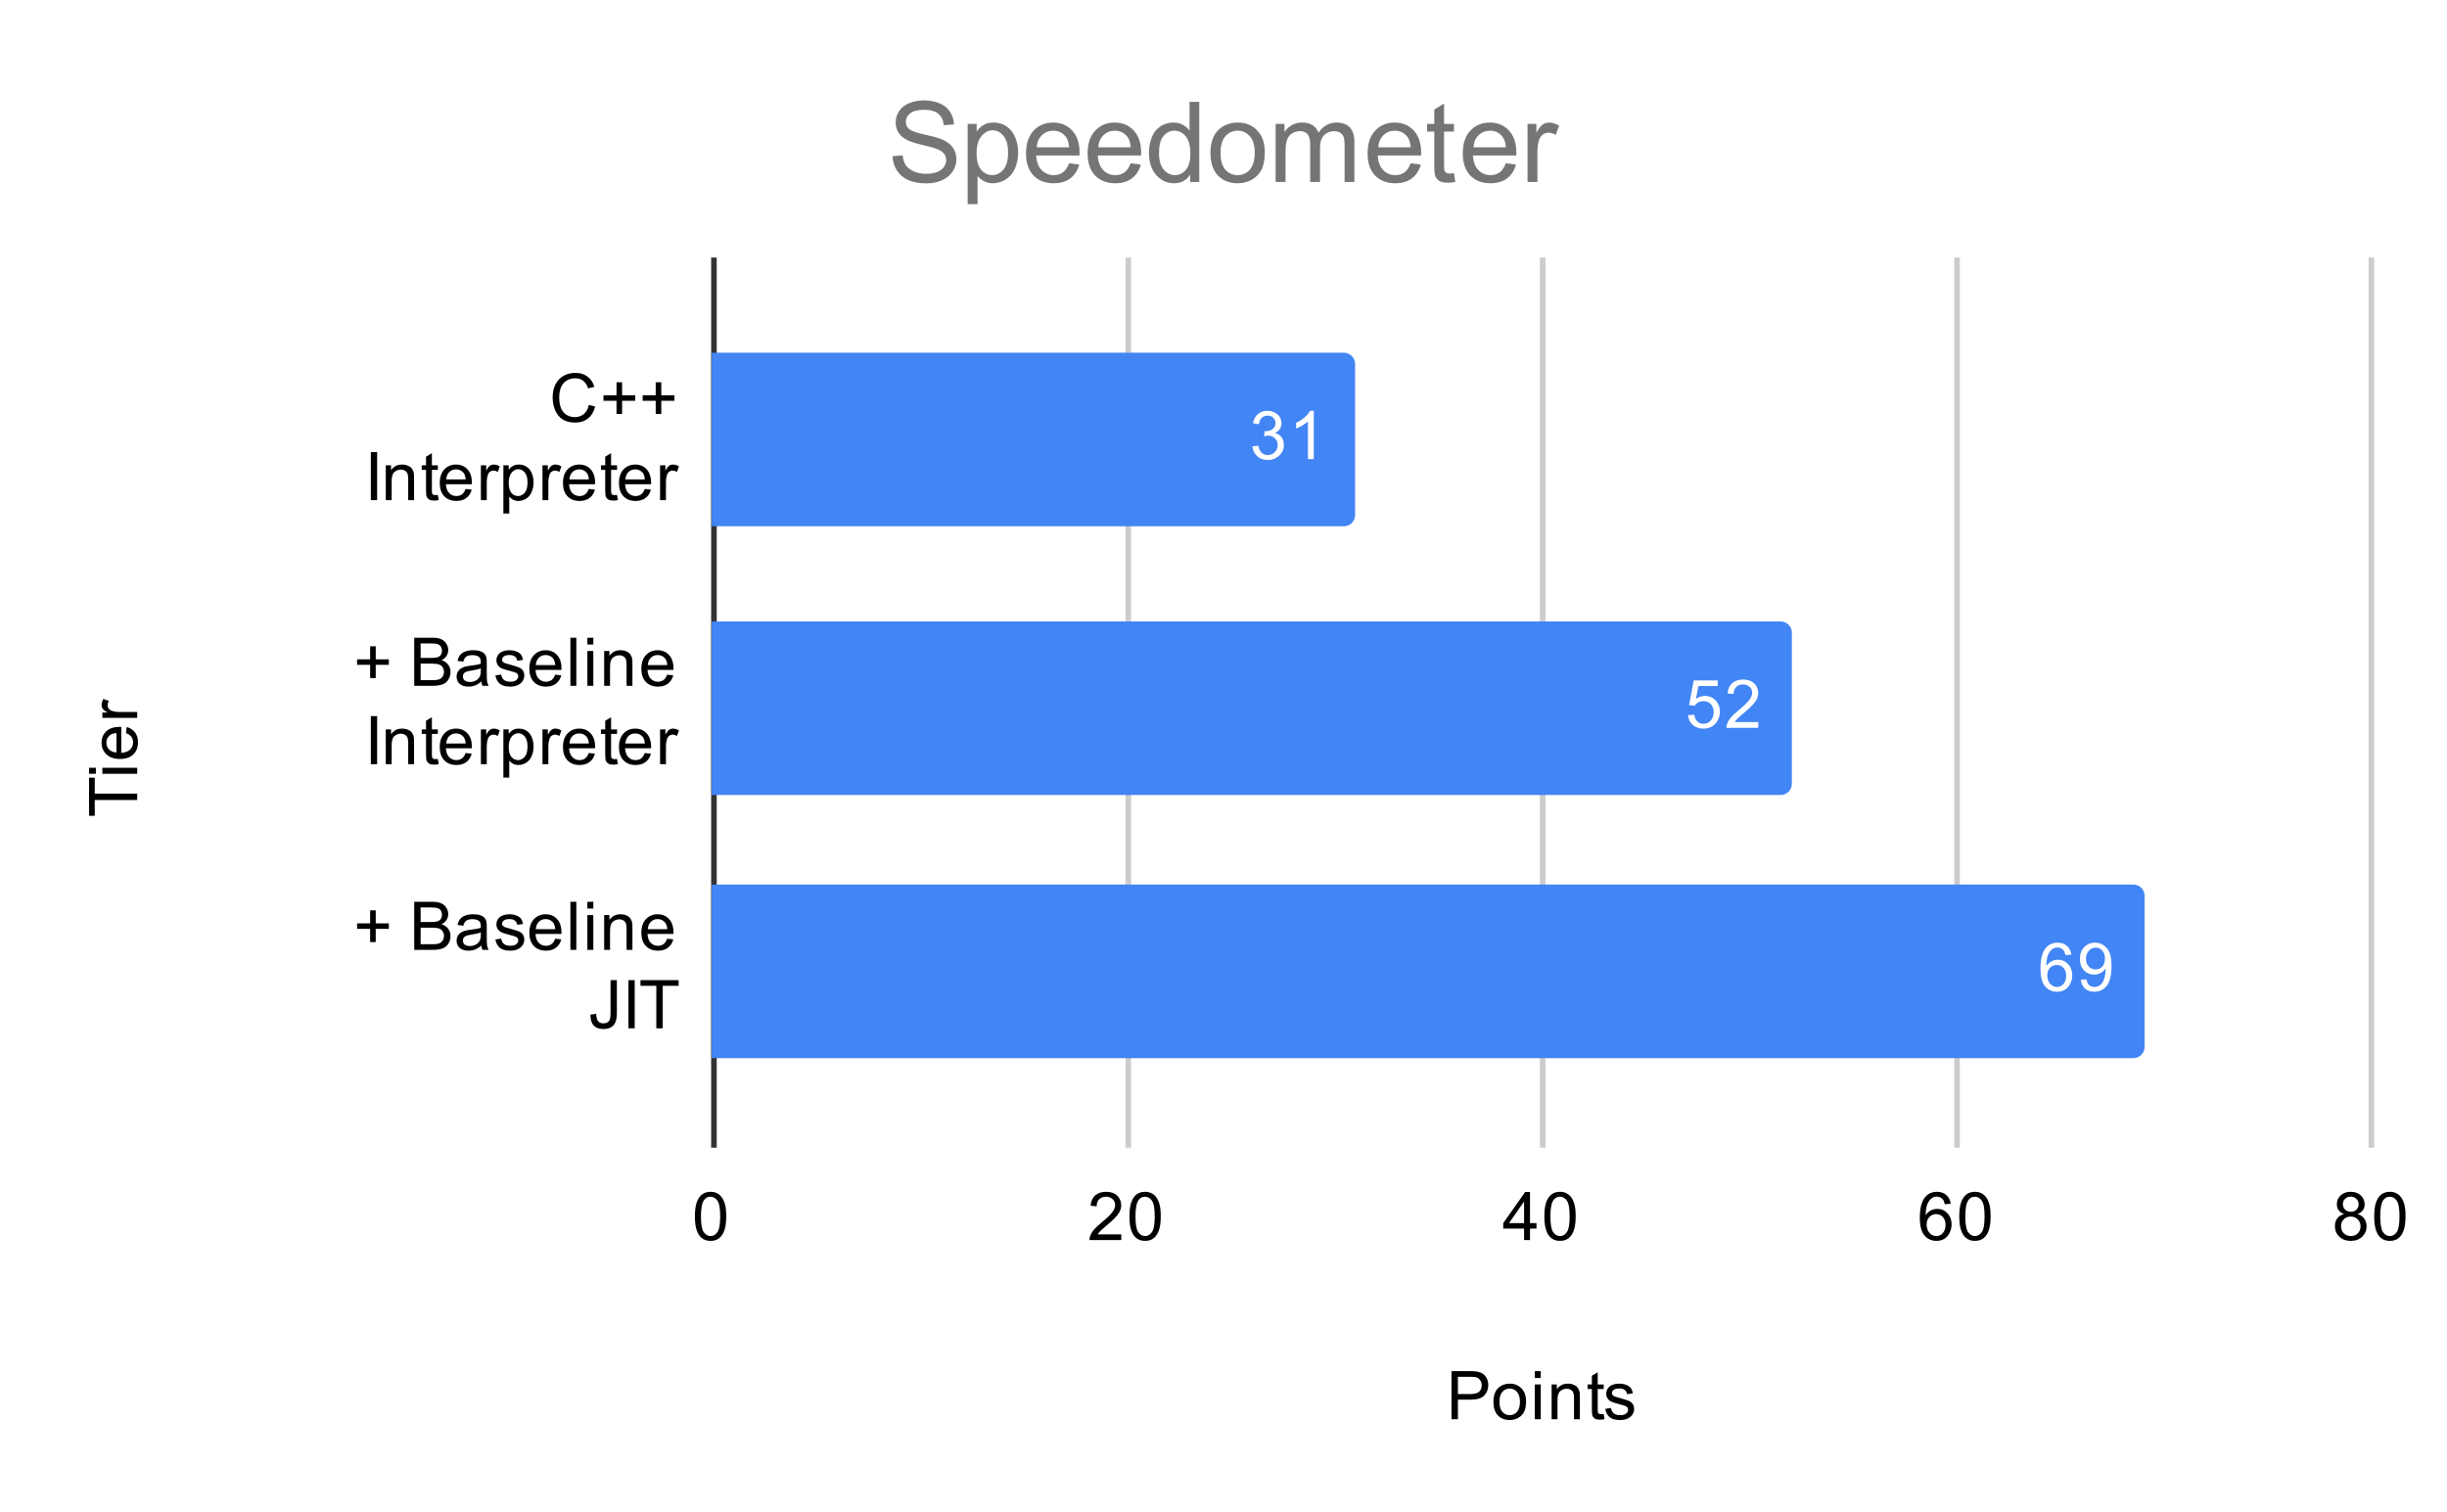
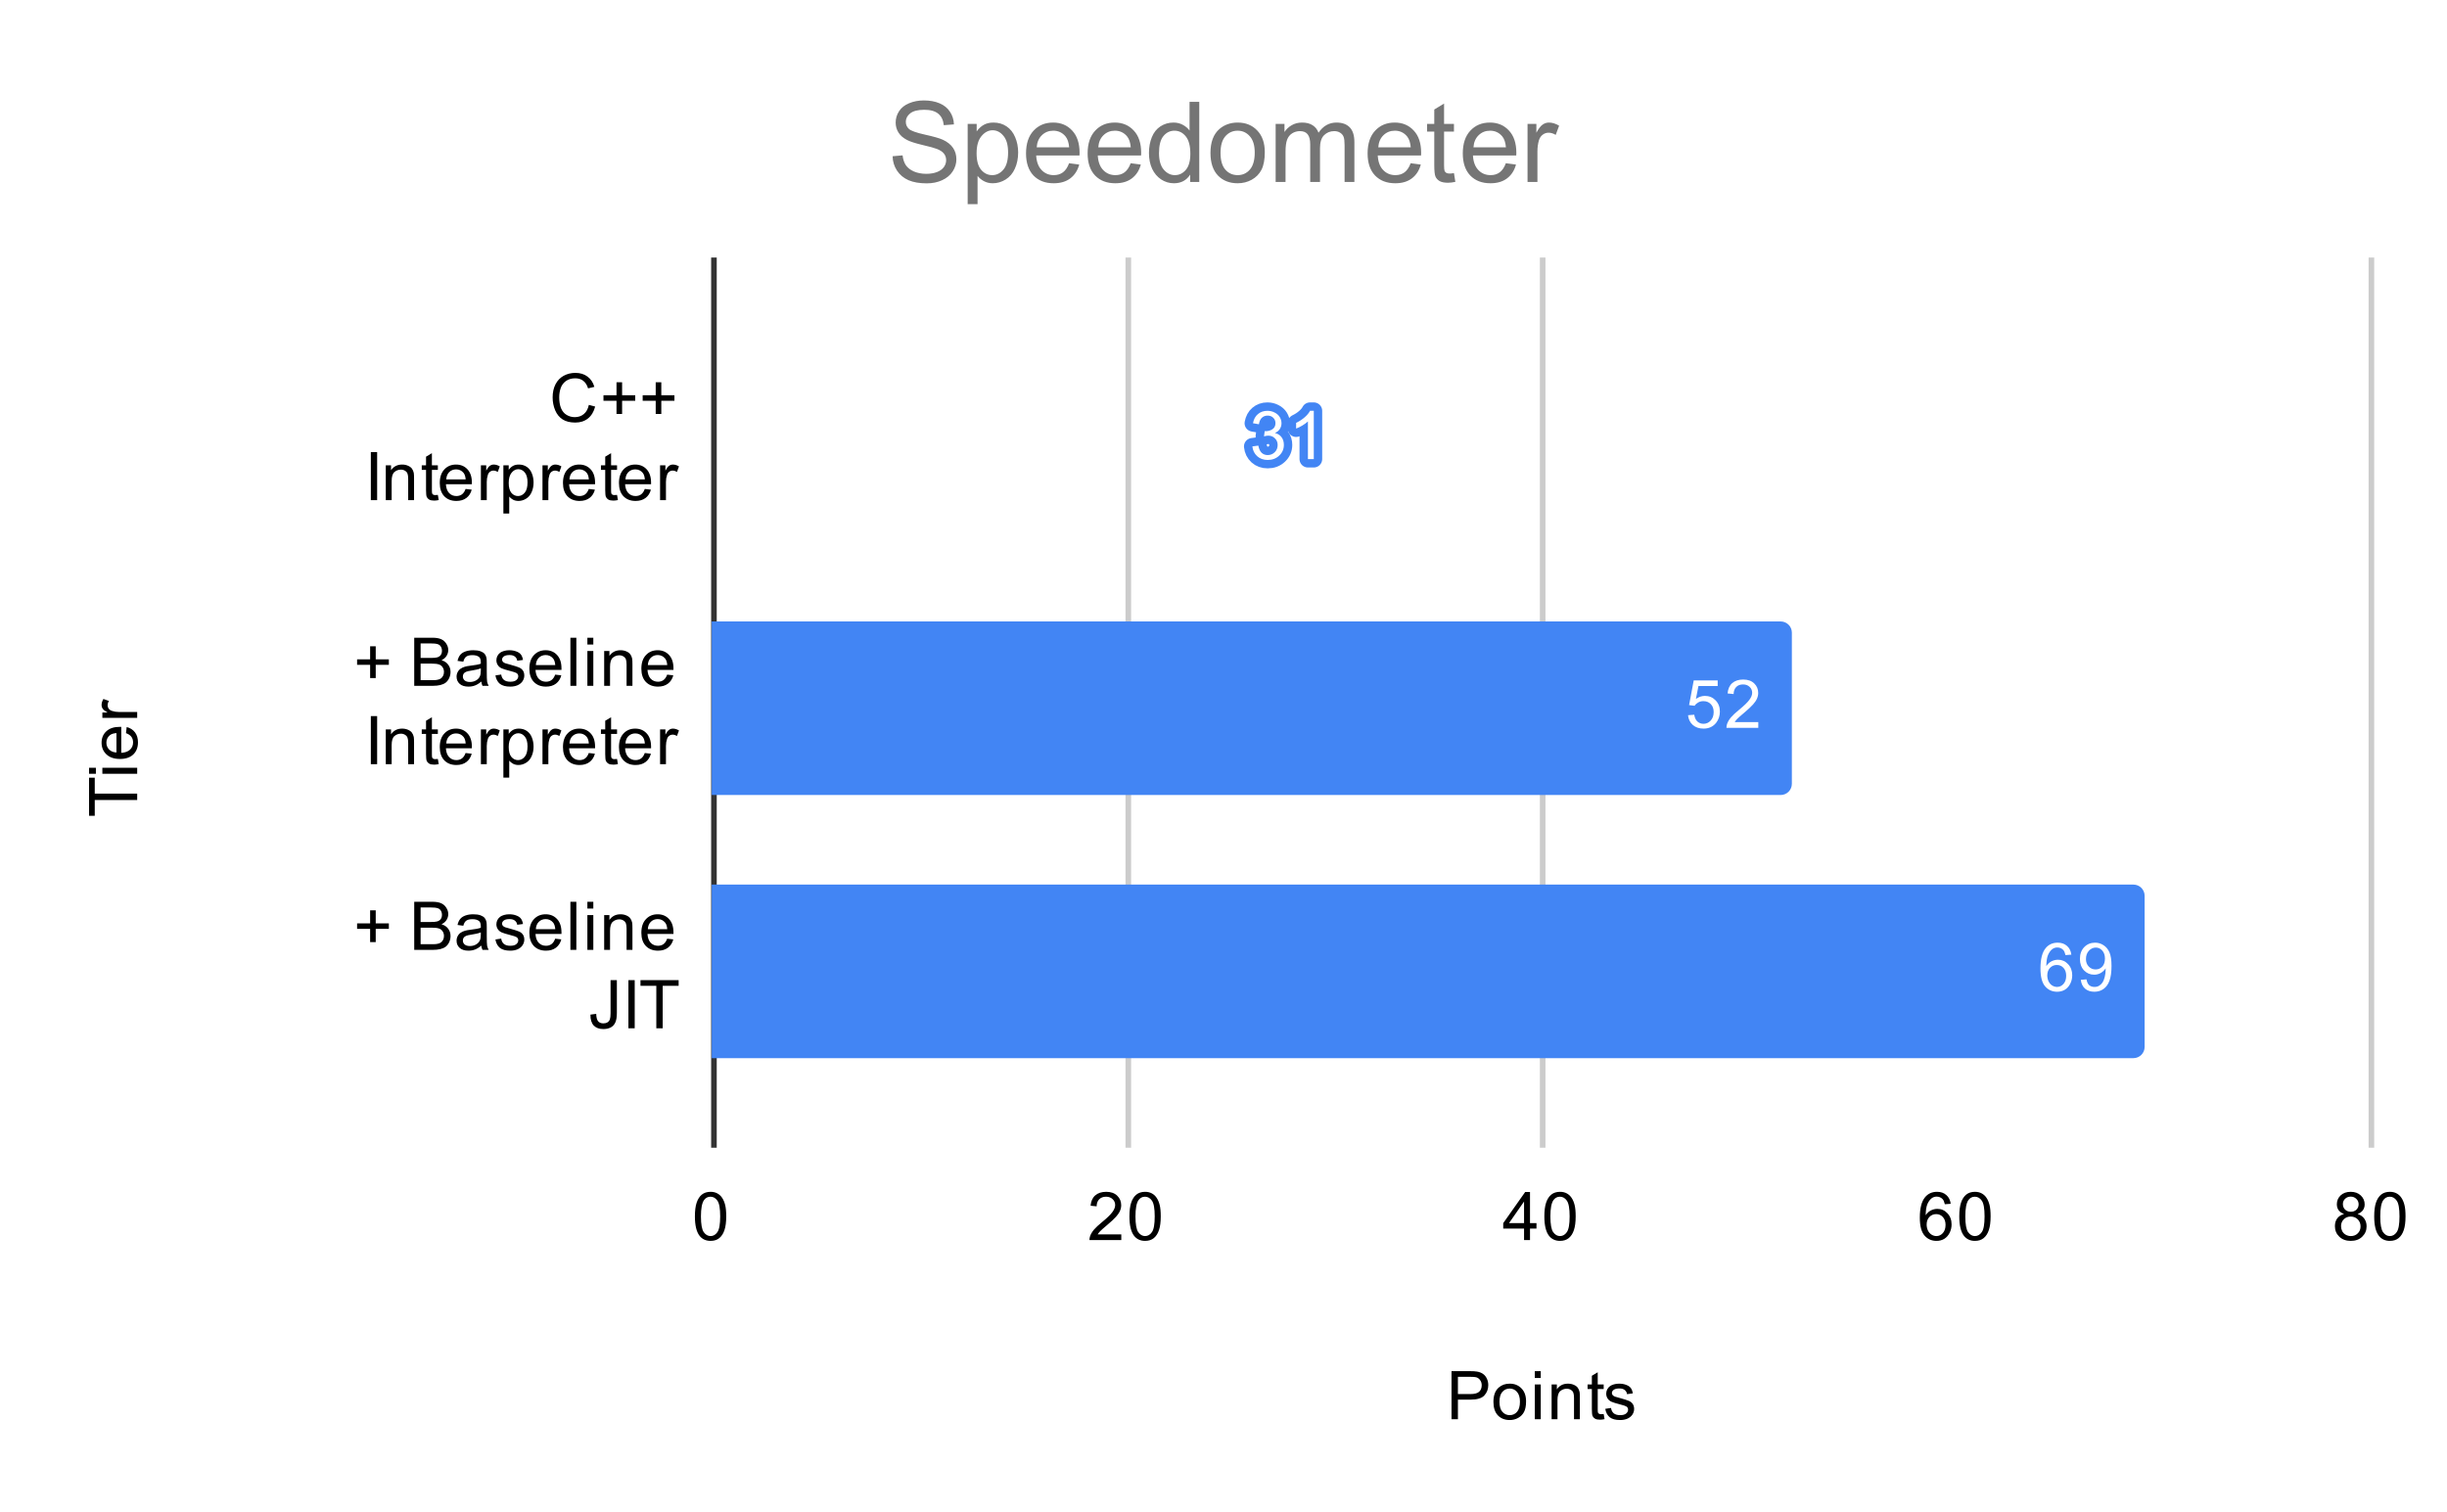
<svg xmlns="http://www.w3.org/2000/svg" viewBox="0.0 0.0 437.0 270.0" fill="none" stroke="none" stroke-linecap="square" stroke-miterlimit="10" width="437" height="270">
  <path fill="#ffffff" d="M0 0L437.0 0L437.0 270.0L0 270.0L0 0Z" fill-rule="nonzero" />
  <path stroke="#333333" stroke-width="1.0" stroke-linecap="butt" d="M127.5 46.5L127.5 204.5" fill-rule="nonzero" />
  <path stroke="#cccccc" stroke-width="1.0" stroke-linecap="butt" d="M201.5 46.5L201.5 204.5" fill-rule="nonzero" />
  <path stroke="#cccccc" stroke-width="1.0" stroke-linecap="butt" d="M275.5 46.5L275.5 204.5" fill-rule="nonzero" />
-   <path stroke="#cccccc" stroke-width="1.0" stroke-linecap="butt" d="M349.5 46.5L349.5 204.5" fill-rule="nonzero" />
  <path stroke="#cccccc" stroke-width="1.0" stroke-linecap="butt" d="M423.5 46.5L423.5 204.5" fill-rule="nonzero" />
  <clipPath id="id_0">
    <path d="M127.1 46.5L423.5 46.5L423.5 204.5L127.1 204.5L127.1 46.5Z" clip-rule="nonzero" />
  </clipPath>
  <path stroke="#000000" stroke-width="0.0" stroke-linecap="butt" stroke-opacity="0.0" clip-path="url(#id_0)" d="M127.0 94.0L127.0 63.0L240.0 63.0C241.105 63.0 242.0 63.895 242.0 65.0L242.0 92.0C242.0 93.105 241.105 94.0 240.0 94.0Z" fill-rule="nonzero" />
-   <path fill="#4285f4" clip-path="url(#id_0)" d="M127.0 94.0L127.0 63.0L240.0 63.0C241.105 63.0 242.0 63.895 242.0 65.0L242.0 92.0C242.0 93.105 241.105 94.0 240.0 94.0Z" fill-rule="nonzero" />
  <path stroke="#000000" stroke-width="0.0" stroke-linecap="butt" stroke-opacity="0.0" clip-path="url(#id_0)" d="M127.0 142.0L127.0 111.0L318.0 111.0C319.105 111.0 320.0 111.895 320.0 113.0L320.0 140.0C320.0 141.105 319.105 142.0 318.0 142.0Z" fill-rule="nonzero" />
  <path fill="#4285f4" clip-path="url(#id_0)" d="M127.0 142.0L127.0 111.0L318.0 111.0C319.105 111.0 320.0 111.895 320.0 113.0L320.0 140.0C320.0 141.105 319.105 142.0 318.0 142.0Z" fill-rule="nonzero" />
  <path stroke="#000000" stroke-width="0.0" stroke-linecap="butt" stroke-opacity="0.0" clip-path="url(#id_0)" d="M127.0 189.0L127.0 158.0L381.0 158.0C382.105 158.0 383.0 158.895 383.0 160.0L383.0 187.0C383.0 188.105 382.105 189.0 381.0 189.0Z" fill-rule="nonzero" />
  <path fill="#4285f4" clip-path="url(#id_0)" d="M127.0 189.0L127.0 158.0L381.0 158.0C382.105 158.0 383.0 158.895 383.0 160.0L383.0 187.0C383.0 188.105 382.105 189.0 381.0 189.0Z" fill-rule="nonzero" />
  <path stroke="#4285f4" stroke-width="3.0" stroke-linejoin="round" stroke-linecap="round" d="M223.655 79.734L224.718 79.594Q224.889 80.484 225.327 80.891Q225.764 81.281 226.389 81.281Q227.139 81.281 227.655 80.766Q228.171 80.25 228.171 79.484Q228.171 78.766 227.686 78.297Q227.218 77.812 226.483 77.812Q226.186 77.812 225.733 77.938L225.858 77.0Q225.968 77.016 226.03 77.016Q226.702 77.016 227.233 76.672Q227.78 76.312 227.78 75.578Q227.78 75.0 227.389 74.625Q226.999 74.234 226.374 74.234Q225.764 74.234 225.343 74.625Q224.936 75.016 224.827 75.781L223.764 75.594Q223.952 74.547 224.639 73.969Q225.327 73.375 226.343 73.375Q227.046 73.375 227.639 73.688Q228.233 73.984 228.546 74.5Q228.858 75.016 228.858 75.609Q228.858 76.156 228.561 76.625Q228.264 77.078 227.686 77.344Q228.436 77.516 228.858 78.078Q229.28 78.625 229.28 79.469Q229.28 80.594 228.452 81.375Q227.639 82.156 226.389 82.156Q225.264 82.156 224.514 81.484Q223.764 80.797 223.655 79.734ZM234.624 82.0L233.577 82.0L233.577 75.281Q233.186 75.641 232.561 76.016Q231.952 76.375 231.468 76.547L231.468 75.531Q232.343 75.109 232.999 74.531Q233.671 73.938 233.952 73.375L234.624 73.375L234.624 82.0Z" fill-rule="nonzero" />
  <path fill="#ffffff" d="M223.655 79.734L224.718 79.594Q224.889 80.484 225.327 80.891Q225.764 81.281 226.389 81.281Q227.139 81.281 227.655 80.766Q228.171 80.25 228.171 79.484Q228.171 78.766 227.686 78.297Q227.218 77.812 226.483 77.812Q226.186 77.812 225.733 77.938L225.858 77.0Q225.968 77.016 226.03 77.016Q226.702 77.016 227.233 76.672Q227.78 76.312 227.78 75.578Q227.78 75.0 227.389 74.625Q226.999 74.234 226.374 74.234Q225.764 74.234 225.343 74.625Q224.936 75.016 224.827 75.781L223.764 75.594Q223.952 74.547 224.639 73.969Q225.327 73.375 226.343 73.375Q227.046 73.375 227.639 73.688Q228.233 73.984 228.546 74.5Q228.858 75.016 228.858 75.609Q228.858 76.156 228.561 76.625Q228.264 77.078 227.686 77.344Q228.436 77.516 228.858 78.078Q229.28 78.625 229.28 79.469Q229.28 80.594 228.452 81.375Q227.639 82.156 226.389 82.156Q225.264 82.156 224.514 81.484Q223.764 80.797 223.655 79.734ZM234.624 82.0L233.577 82.0L233.577 75.281Q233.186 75.641 232.561 76.016Q231.952 76.375 231.468 76.547L231.468 75.531Q232.343 75.109 232.999 74.531Q233.671 73.938 233.952 73.375L234.624 73.375L234.624 82.0Z" fill-rule="nonzero" />
  <path stroke="#4285f4" stroke-width="3.0" stroke-linejoin="round" stroke-linecap="round" d="M301.46 127.75L302.569 127.656Q302.694 128.469 303.132 128.875Q303.585 129.281 304.226 129.281Q304.976 129.281 305.507 128.703Q306.038 128.125 306.038 127.188Q306.038 126.281 305.522 125.766Q305.022 125.234 304.194 125.234Q303.694 125.234 303.272 125.469Q302.866 125.703 302.632 126.062L301.647 125.938L302.476 121.531L306.757 121.531L306.757 122.531L303.319 122.531L302.866 124.844Q303.632 124.297 304.476 124.297Q305.601 124.297 306.366 125.078Q307.147 125.859 307.147 127.094Q307.147 128.25 306.476 129.109Q305.647 130.141 304.226 130.141Q303.054 130.141 302.304 129.484Q301.569 128.828 301.46 127.75ZM314.007 128.984L314.007 130.0L308.319 130.0Q308.319 129.625 308.444 129.266Q308.663 128.688 309.132 128.125Q309.616 127.562 310.522 126.828Q311.929 125.672 312.413 125.0Q312.913 124.328 312.913 123.734Q312.913 123.109 312.46 122.688Q312.007 122.25 311.288 122.25Q310.522 122.25 310.069 122.703Q309.616 123.156 309.601 123.969L308.522 123.859Q308.632 122.641 309.351 122.016Q310.085 121.375 311.319 121.375Q312.554 121.375 313.272 122.062Q313.991 122.75 313.991 123.766Q313.991 124.281 313.772 124.781Q313.569 125.266 313.069 125.828Q312.585 126.375 311.46 127.328Q310.507 128.125 310.226 128.422Q309.96 128.703 309.788 128.984L314.007 128.984Z" fill-rule="nonzero" />
  <path fill="#ffffff" d="M301.46 127.75L302.569 127.656Q302.694 128.469 303.132 128.875Q303.585 129.281 304.226 129.281Q304.976 129.281 305.507 128.703Q306.038 128.125 306.038 127.188Q306.038 126.281 305.522 125.766Q305.022 125.234 304.194 125.234Q303.694 125.234 303.272 125.469Q302.866 125.703 302.632 126.062L301.647 125.938L302.476 121.531L306.757 121.531L306.757 122.531L303.319 122.531L302.866 124.844Q303.632 124.297 304.476 124.297Q305.601 124.297 306.366 125.078Q307.147 125.859 307.147 127.094Q307.147 128.25 306.476 129.109Q305.647 130.141 304.226 130.141Q303.054 130.141 302.304 129.484Q301.569 128.828 301.46 127.75ZM314.007 128.984L314.007 130.0L308.319 130.0Q308.319 129.625 308.444 129.266Q308.663 128.688 309.132 128.125Q309.616 127.562 310.522 126.828Q311.929 125.672 312.413 125.0Q312.913 124.328 312.913 123.734Q312.913 123.109 312.46 122.688Q312.007 122.25 311.288 122.25Q310.522 122.25 310.069 122.703Q309.616 123.156 309.601 123.969L308.522 123.859Q308.632 122.641 309.351 122.016Q310.085 121.375 311.319 121.375Q312.554 121.375 313.272 122.062Q313.991 122.75 313.991 123.766Q313.991 124.281 313.772 124.781Q313.569 125.266 313.069 125.828Q312.585 126.375 311.46 127.328Q310.507 128.125 310.226 128.422Q309.96 128.703 309.788 128.984L314.007 128.984Z" fill-rule="nonzero" />
  <path stroke="#4285f4" stroke-width="3.0" stroke-linejoin="round" stroke-linecap="round" d="M369.914 170.516L368.867 170.594Q368.726 169.969 368.476 169.688Q368.039 169.234 367.414 169.234Q366.914 169.234 366.523 169.516Q366.039 169.891 365.742 170.594Q365.461 171.281 365.445 172.562Q365.82 171.984 366.367 171.703Q366.929 171.422 367.539 171.422Q368.586 171.422 369.32 172.203Q370.07 172.984 370.07 174.203Q370.07 175.016 369.711 175.719Q369.367 176.406 368.757 176.781Q368.148 177.141 367.382 177.141Q366.054 177.141 365.226 176.172Q364.398 175.203 364.398 172.984Q364.398 170.484 365.32 169.359Q366.117 168.375 367.476 168.375Q368.492 168.375 369.132 168.953Q369.789 169.516 369.914 170.516ZM365.617 174.219Q365.617 174.766 365.836 175.266Q366.07 175.75 366.476 176.016Q366.898 176.281 367.367 176.281Q368.023 176.281 368.507 175.75Q368.992 175.203 368.992 174.281Q368.992 173.391 368.507 172.875Q368.039 172.359 367.32 172.359Q366.601 172.359 366.101 172.875Q365.617 173.391 365.617 174.219ZM371.601 175.016L372.617 174.922Q372.742 175.641 373.101 175.969Q373.476 176.281 374.039 176.281Q374.523 176.281 374.882 176.062Q375.257 175.828 375.492 175.469Q375.726 175.094 375.882 174.469Q376.039 173.828 376.039 173.172Q376.039 173.094 376.039 172.953Q375.726 173.453 375.179 173.781Q374.632 174.094 373.992 174.094Q372.914 174.094 372.179 173.328Q371.445 172.547 371.445 171.281Q371.445 169.969 372.211 169.172Q372.992 168.375 374.148 168.375Q374.976 168.375 375.664 168.828Q376.367 169.281 376.726 170.125Q377.086 170.953 377.086 172.531Q377.086 174.172 376.726 175.156Q376.382 176.125 375.664 176.641Q374.961 177.141 374.023 177.141Q373.007 177.141 372.367 176.594Q371.726 176.031 371.601 175.016ZM375.914 171.219Q375.914 170.312 375.429 169.781Q374.961 169.25 374.273 169.25Q373.57 169.25 373.039 169.828Q372.523 170.391 372.523 171.312Q372.523 172.125 373.023 172.641Q373.523 173.156 374.242 173.156Q374.976 173.156 375.445 172.641Q375.914 172.125 375.914 171.219Z" fill-rule="nonzero" />
  <path fill="#ffffff" d="M369.914 170.516L368.867 170.594Q368.726 169.969 368.476 169.688Q368.039 169.234 367.414 169.234Q366.914 169.234 366.523 169.516Q366.039 169.891 365.742 170.594Q365.461 171.281 365.445 172.562Q365.82 171.984 366.367 171.703Q366.929 171.422 367.539 171.422Q368.586 171.422 369.32 172.203Q370.07 172.984 370.07 174.203Q370.07 175.016 369.711 175.719Q369.367 176.406 368.757 176.781Q368.148 177.141 367.382 177.141Q366.054 177.141 365.226 176.172Q364.398 175.203 364.398 172.984Q364.398 170.484 365.32 169.359Q366.117 168.375 367.476 168.375Q368.492 168.375 369.132 168.953Q369.789 169.516 369.914 170.516ZM365.617 174.219Q365.617 174.766 365.836 175.266Q366.07 175.75 366.476 176.016Q366.898 176.281 367.367 176.281Q368.023 176.281 368.507 175.75Q368.992 175.203 368.992 174.281Q368.992 173.391 368.507 172.875Q368.039 172.359 367.32 172.359Q366.601 172.359 366.101 172.875Q365.617 173.391 365.617 174.219ZM371.601 175.016L372.617 174.922Q372.742 175.641 373.101 175.969Q373.476 176.281 374.039 176.281Q374.523 176.281 374.882 176.062Q375.257 175.828 375.492 175.469Q375.726 175.094 375.882 174.469Q376.039 173.828 376.039 173.172Q376.039 173.094 376.039 172.953Q375.726 173.453 375.179 173.781Q374.632 174.094 373.992 174.094Q372.914 174.094 372.179 173.328Q371.445 172.547 371.445 171.281Q371.445 169.969 372.211 169.172Q372.992 168.375 374.148 168.375Q374.976 168.375 375.664 168.828Q376.367 169.281 376.726 170.125Q377.086 170.953 377.086 172.531Q377.086 174.172 376.726 175.156Q376.382 176.125 375.664 176.641Q374.961 177.141 374.023 177.141Q373.007 177.141 372.367 176.594Q371.726 176.031 371.601 175.016ZM375.914 171.219Q375.914 170.312 375.429 169.781Q374.961 169.25 374.273 169.25Q373.57 169.25 373.039 169.828Q372.523 170.391 372.523 171.312Q372.523 172.125 373.023 172.641Q373.523 173.156 374.242 173.156Q374.976 173.156 375.445 172.641Q375.914 172.125 375.914 171.219Z" fill-rule="nonzero" />
  <path fill="#000000" d="M259.222 253.5L259.222 244.906L262.472 244.906Q263.316 244.906 263.769 244.984Q264.409 245.094 264.831 245.391Q265.269 245.688 265.519 246.219Q265.784 246.75 265.784 247.391Q265.784 248.484 265.081 249.25Q264.394 250.0 262.566 250.0L260.363 250.0L260.363 253.5L259.222 253.5ZM260.363 249.0L262.581 249.0Q263.691 249.0 264.144 248.594Q264.613 248.172 264.613 247.422Q264.613 246.891 264.331 246.516Q264.066 246.125 263.628 246.0Q263.331 245.922 262.566 245.922L260.363 245.922L260.363 249.0ZM266.706 250.391Q266.706 248.656 267.659 247.828Q268.456 247.141 269.613 247.141Q270.894 247.141 271.706 247.984Q272.534 248.812 272.534 250.297Q272.534 251.5 272.175 252.188Q271.816 252.875 271.113 253.266Q270.425 253.641 269.613 253.641Q268.316 253.641 267.503 252.812Q266.706 251.969 266.706 250.391ZM267.784 250.391Q267.784 251.578 268.3 252.172Q268.831 252.766 269.613 252.766Q270.409 252.766 270.925 252.172Q271.441 251.578 271.441 250.359Q271.441 249.203 270.909 248.609Q270.394 248.016 269.613 248.016Q268.831 248.016 268.3 248.609Q267.784 249.188 267.784 250.391ZM274.097 246.125L274.097 244.906L275.159 244.906L275.159 246.125L274.097 246.125ZM274.097 253.5L274.097 247.281L275.159 247.281L275.159 253.5L274.097 253.5ZM277.097 253.5L277.097 247.281L278.034 247.281L278.034 248.156Q278.722 247.141 280.019 247.141Q280.581 247.141 281.05 247.344Q281.534 247.547 281.769 247.875Q282.003 248.203 282.097 248.641Q282.144 248.938 282.144 249.672L282.144 253.5L281.097 253.5L281.097 249.719Q281.097 249.062 280.972 248.75Q280.847 248.438 280.534 248.25Q280.222 248.047 279.8 248.047Q279.128 248.047 278.628 248.484Q278.144 248.906 278.144 250.094L278.144 253.5L277.097 253.5ZM286.394 252.562L286.55 253.484Q286.097 253.578 285.753 253.578Q285.175 253.578 284.863 253.406Q284.55 253.219 284.409 252.922Q284.284 252.625 284.284 251.672L284.284 248.094L283.519 248.094L283.519 247.281L284.284 247.281L284.284 245.734L285.331 245.109L285.331 247.281L286.394 247.281L286.394 248.094L285.331 248.094L285.331 251.734Q285.331 252.188 285.378 252.312Q285.441 252.438 285.566 252.516Q285.691 252.594 285.925 252.594Q286.113 252.594 286.394 252.562ZM286.675 251.641L287.706 251.484Q287.8 252.109 288.191 252.438Q288.597 252.766 289.331 252.766Q290.05 252.766 290.394 252.484Q290.753 252.188 290.753 251.781Q290.753 251.422 290.441 251.219Q290.222 251.078 289.363 250.859Q288.206 250.562 287.753 250.359Q287.316 250.141 287.081 249.766Q286.847 249.391 286.847 248.922Q286.847 248.516 287.034 248.156Q287.222 247.797 287.55 247.562Q287.8 247.391 288.222 247.266Q288.644 247.141 289.144 247.141Q289.863 247.141 290.409 247.359Q290.972 247.562 291.238 247.922Q291.503 248.281 291.597 248.875L290.566 249.016Q290.503 248.547 290.159 248.281Q289.831 248.0 289.206 248.0Q288.488 248.0 288.175 248.25Q287.863 248.484 287.863 248.812Q287.863 249.016 287.988 249.172Q288.128 249.344 288.394 249.453Q288.55 249.516 289.331 249.719Q290.456 250.031 290.894 250.219Q291.331 250.406 291.581 250.766Q291.831 251.125 291.831 251.672Q291.831 252.203 291.519 252.672Q291.222 253.125 290.644 253.391Q290.066 253.641 289.331 253.641Q288.113 253.641 287.472 253.141Q286.847 252.625 286.675 251.641Z" fill-rule="nonzero" />
  <path fill="#000000" d="M24.5 142.891L16.922 142.891L16.922 145.719L15.906 145.719L15.906 138.906L16.922 138.906L16.922 141.75L24.5 141.75L24.5 142.891ZM17.125 138.203L15.906 138.203L15.906 137.141L17.125 137.141L17.125 138.203ZM24.5 138.203L18.281 138.203L18.281 137.141L24.5 137.141L24.5 138.203ZM22.5 130.953L22.625 129.859Q23.578 130.109 24.109 130.812Q24.641 131.516 24.641 132.594Q24.641 133.953 23.797 134.766Q22.953 135.562 21.438 135.562Q19.875 135.562 19.016 134.75Q18.141 133.938 18.141 132.656Q18.141 131.406 18.984 130.625Q19.828 129.828 21.375 129.828Q21.469 129.828 21.656 129.828L21.656 134.469Q22.688 134.406 23.234 133.891Q23.766 133.375 23.766 132.594Q23.766 132.016 23.469 131.609Q23.156 131.188 22.5 130.953ZM20.797 134.406L20.797 130.938Q20.0 131.0 19.609 131.328Q19.0 131.844 19.0 132.641Q19.0 133.375 19.484 133.875Q19.969 134.359 20.797 134.406ZM24.5 128.219L18.281 128.219L18.281 127.266L19.219 127.266Q18.562 126.906 18.359 126.609Q18.141 126.297 18.141 125.922Q18.141 125.391 18.469 124.844L19.453 125.203Q19.219 125.594 19.219 125.969Q19.219 126.328 19.438 126.609Q19.641 126.875 20.016 126.984Q20.578 127.172 21.234 127.172L24.5 127.172L24.5 128.219Z" fill-rule="nonzero" />
  <path fill="#000000" d="M105.162 72.32L106.287 72.617Q105.928 74.008 105.006 74.742Q104.084 75.476 102.741 75.476Q101.35 75.476 100.475 74.914Q99.6 74.351 99.147 73.289Q98.694 72.211 98.694 70.976Q98.694 69.633 99.209 68.633Q99.725 67.633 100.662 67.117Q101.616 66.601 102.756 66.601Q104.037 66.601 104.912 67.258Q105.803 67.914 106.147 69.101L105.022 69.367Q104.725 68.43 104.147 68.008Q103.584 67.57 102.725 67.57Q101.741 67.57 101.069 68.055Q100.412 68.523 100.131 69.32Q99.866 70.117 99.866 70.976Q99.866 72.07 100.178 72.883Q100.506 73.695 101.178 74.101Q101.85 74.508 102.647 74.508Q103.6 74.508 104.256 73.961Q104.928 73.414 105.162 72.32ZM110.1 73.945L110.1 71.586L107.772 71.586L107.772 70.601L110.1 70.601L110.1 68.273L111.1 68.273L111.1 70.601L113.444 70.601L113.444 71.586L111.1 71.586L111.1 73.945L110.1 73.945ZM117.1 73.945L117.1 71.586L114.772 71.586L114.772 70.601L117.1 70.601L117.1 68.273L118.1 68.273L118.1 70.601L120.444 70.601L120.444 71.586L118.1 71.586L118.1 73.945L117.1 73.945Z" fill-rule="nonzero" />
  <path fill="#000000" d="M66.225 89.336L66.225 80.742L67.35 80.742L67.35 89.336L66.225 89.336ZM68.897 89.336L68.897 83.117L69.834 83.117L69.834 83.992Q70.522 82.976 71.819 82.976Q72.381 82.976 72.85 83.18Q73.334 83.383 73.569 83.711Q73.803 84.039 73.897 84.476Q73.944 84.773 73.944 85.508L73.944 89.336L72.897 89.336L72.897 85.555Q72.897 84.898 72.772 84.586Q72.647 84.273 72.334 84.086Q72.022 83.883 71.6 83.883Q70.928 83.883 70.428 84.32Q69.944 84.742 69.944 85.93L69.944 89.336L68.897 89.336ZM78.194 88.398L78.35 89.32Q77.897 89.414 77.553 89.414Q76.975 89.414 76.662 89.242Q76.35 89.055 76.209 88.758Q76.084 88.461 76.084 87.508L76.084 83.93L75.319 83.93L75.319 83.117L76.084 83.117L76.084 81.57L77.131 80.945L77.131 83.117L78.194 83.117L78.194 83.93L77.131 83.93L77.131 87.57Q77.131 88.023 77.178 88.148Q77.241 88.273 77.366 88.351Q77.491 88.43 77.725 88.43Q77.912 88.43 78.194 88.398ZM83.147 87.336L84.241 87.461Q83.991 88.414 83.287 88.945Q82.584 89.476 81.506 89.476Q80.147 89.476 79.334 88.633Q78.537 87.789 78.537 86.273Q78.537 84.711 79.35 83.851Q80.162 82.976 81.444 82.976Q82.694 82.976 83.475 83.82Q84.272 84.664 84.272 86.211Q84.272 86.305 84.272 86.492L79.631 86.492Q79.694 87.523 80.209 88.07Q80.725 88.601 81.506 88.601Q82.084 88.601 82.491 88.305Q82.912 87.992 83.147 87.336ZM79.694 85.633L83.162 85.633Q83.1 84.836 82.772 84.445Q82.256 83.836 81.459 83.836Q80.725 83.836 80.225 84.32Q79.741 84.805 79.694 85.633ZM85.881 89.336L85.881 83.117L86.834 83.117L86.834 84.055Q87.194 83.398 87.491 83.195Q87.803 82.976 88.178 82.976Q88.709 82.976 89.256 83.305L88.897 84.289Q88.506 84.055 88.131 84.055Q87.772 84.055 87.491 84.273Q87.225 84.476 87.116 84.851Q86.928 85.414 86.928 86.07L86.928 89.336L85.881 89.336ZM89.897 91.726L89.897 83.117L90.85 83.117L90.85 83.914Q91.194 83.445 91.616 83.211Q92.053 82.976 92.662 82.976Q93.459 82.976 94.069 83.383Q94.678 83.789 94.975 84.539Q95.287 85.289 95.287 86.18Q95.287 87.133 94.944 87.898Q94.616 88.664 93.959 89.07Q93.303 89.476 92.584 89.476Q92.053 89.476 91.631 89.258Q91.209 89.023 90.944 88.695L90.944 91.726L89.897 91.726ZM90.85 86.258Q90.85 87.461 91.334 88.039Q91.819 88.601 92.506 88.601Q93.209 88.601 93.709 88.008Q94.209 87.414 94.209 86.164Q94.209 84.976 93.725 84.398Q93.241 83.805 92.553 83.805Q91.881 83.805 91.366 84.43Q90.85 85.055 90.85 86.258ZM96.881 89.336L96.881 83.117L97.834 83.117L97.834 84.055Q98.194 83.398 98.491 83.195Q98.803 82.976 99.178 82.976Q99.709 82.976 100.256 83.305L99.897 84.289Q99.506 84.055 99.131 84.055Q98.772 84.055 98.491 84.273Q98.225 84.476 98.116 84.851Q97.928 85.414 97.928 86.07L97.928 89.336L96.881 89.336ZM105.147 87.336L106.241 87.461Q105.991 88.414 105.287 88.945Q104.584 89.476 103.506 89.476Q102.147 89.476 101.334 88.633Q100.537 87.789 100.537 86.273Q100.537 84.711 101.35 83.851Q102.162 82.976 103.444 82.976Q104.694 82.976 105.475 83.82Q106.272 84.664 106.272 86.211Q106.272 86.305 106.272 86.492L101.631 86.492Q101.694 87.523 102.209 88.07Q102.725 88.601 103.506 88.601Q104.084 88.601 104.491 88.305Q104.912 87.992 105.147 87.336ZM101.694 85.633L105.162 85.633Q105.1 84.836 104.772 84.445Q104.256 83.836 103.459 83.836Q102.725 83.836 102.225 84.32Q101.741 84.805 101.694 85.633ZM110.194 88.398L110.35 89.32Q109.897 89.414 109.553 89.414Q108.975 89.414 108.662 89.242Q108.35 89.055 108.209 88.758Q108.084 88.461 108.084 87.508L108.084 83.93L107.319 83.93L107.319 83.117L108.084 83.117L108.084 81.57L109.131 80.945L109.131 83.117L110.194 83.117L110.194 83.93L109.131 83.93L109.131 87.57Q109.131 88.023 109.178 88.148Q109.241 88.273 109.366 88.351Q109.491 88.43 109.725 88.43Q109.912 88.43 110.194 88.398ZM115.147 87.336L116.241 87.461Q115.991 88.414 115.287 88.945Q114.584 89.476 113.506 89.476Q112.147 89.476 111.334 88.633Q110.537 87.789 110.537 86.273Q110.537 84.711 111.35 83.851Q112.162 82.976 113.444 82.976Q114.694 82.976 115.475 83.82Q116.272 84.664 116.272 86.211Q116.272 86.305 116.272 86.492L111.631 86.492Q111.694 87.523 112.209 88.07Q112.725 88.601 113.506 88.601Q114.084 88.601 114.491 88.305Q114.912 87.992 115.147 87.336ZM111.694 85.633L115.162 85.633Q115.1 84.836 114.772 84.445Q114.256 83.836 113.459 83.836Q112.725 83.836 112.225 84.32Q111.741 84.805 111.694 85.633ZM117.881 89.336L117.881 83.117L118.834 83.117L118.834 84.055Q119.194 83.398 119.491 83.195Q119.803 82.976 120.178 82.976Q120.709 82.976 121.256 83.305L120.897 84.289Q120.506 84.055 120.131 84.055Q119.772 84.055 119.491 84.273Q119.225 84.476 119.116 84.851Q118.928 85.414 118.928 86.07L118.928 89.336L117.881 89.336Z" fill-rule="nonzero" />
  <path fill="#000000" d="M66.1 121.109L66.1 118.75L63.772 118.75L63.772 117.766L66.1 117.766L66.1 115.438L67.1 115.438L67.1 117.766L69.444 117.766L69.444 118.75L67.1 118.75L67.1 121.109L66.1 121.109ZM73.975 122.5L73.975 113.906L77.209 113.906Q78.194 113.906 78.787 114.172Q79.381 114.438 79.709 114.984Q80.053 115.516 80.053 116.109Q80.053 116.656 79.756 117.141Q79.459 117.625 78.85 117.922Q79.631 118.156 80.037 118.719Q80.459 119.266 80.459 120.016Q80.459 120.609 80.209 121.141Q79.959 121.656 79.584 121.938Q79.209 122.219 78.631 122.359Q78.069 122.5 77.256 122.5L73.975 122.5ZM75.116 117.516L76.975 117.516Q77.725 117.516 78.053 117.422Q78.491 117.297 78.709 117.0Q78.928 116.688 78.928 116.234Q78.928 115.812 78.725 115.484Q78.522 115.156 78.131 115.047Q77.756 114.922 76.834 114.922L75.116 114.922L75.116 117.516ZM75.116 121.484L77.256 121.484Q77.803 121.484 78.022 121.438Q78.428 121.375 78.678 121.219Q78.944 121.047 79.116 120.734Q79.287 120.422 79.287 120.016Q79.287 119.531 79.037 119.172Q78.803 118.812 78.366 118.672Q77.928 118.531 77.1 118.531L75.116 118.531L75.116 121.484ZM85.959 121.734Q85.366 122.234 84.819 122.438Q84.287 122.641 83.662 122.641Q82.631 122.641 82.084 122.141Q81.537 121.641 81.537 120.859Q81.537 120.406 81.741 120.031Q81.944 119.641 82.287 119.422Q82.631 119.188 83.053 119.078Q83.35 118.984 83.991 118.906Q85.256 118.766 85.866 118.547Q85.866 118.328 85.866 118.281Q85.866 117.625 85.569 117.359Q85.162 117.016 84.366 117.016Q83.631 117.016 83.272 117.281Q82.912 117.531 82.741 118.188L81.709 118.047Q81.85 117.391 82.178 116.984Q82.506 116.578 83.116 116.359Q83.725 116.141 84.522 116.141Q85.319 116.141 85.819 116.328Q86.319 116.516 86.553 116.797Q86.787 117.078 86.881 117.516Q86.928 117.781 86.928 118.484L86.928 119.891Q86.928 121.359 86.991 121.75Q87.069 122.141 87.272 122.5L86.162 122.5Q86.006 122.172 85.959 121.734ZM85.866 119.375Q85.287 119.609 84.147 119.781Q83.491 119.875 83.225 120.0Q82.959 120.109 82.803 120.328Q82.662 120.547 82.662 120.828Q82.662 121.25 82.975 121.531Q83.303 121.812 83.912 121.812Q84.522 121.812 84.991 121.547Q85.475 121.281 85.694 120.812Q85.866 120.453 85.866 119.766L85.866 119.375ZM88.475 120.641L89.506 120.484Q89.6 121.109 89.991 121.438Q90.397 121.766 91.131 121.766Q91.85 121.766 92.194 121.484Q92.553 121.188 92.553 120.781Q92.553 120.422 92.241 120.219Q92.022 120.078 91.162 119.859Q90.006 119.562 89.553 119.359Q89.116 119.141 88.881 118.766Q88.647 118.391 88.647 117.922Q88.647 117.516 88.834 117.156Q89.022 116.797 89.35 116.562Q89.6 116.391 90.022 116.266Q90.444 116.141 90.944 116.141Q91.662 116.141 92.209 116.359Q92.772 116.562 93.037 116.922Q93.303 117.281 93.397 117.875L92.366 118.016Q92.303 117.547 91.959 117.281Q91.631 117.0 91.006 117.0Q90.287 117.0 89.975 117.25Q89.662 117.484 89.662 117.812Q89.662 118.016 89.787 118.172Q89.928 118.344 90.194 118.453Q90.35 118.516 91.131 118.719Q92.256 119.031 92.694 119.219Q93.131 119.406 93.381 119.766Q93.631 120.125 93.631 120.672Q93.631 121.203 93.319 121.672Q93.022 122.125 92.444 122.391Q91.866 122.641 91.131 122.641Q89.912 122.641 89.272 122.141Q88.647 121.625 88.475 120.641ZM99.147 120.5L100.241 120.625Q99.991 121.578 99.287 122.109Q98.584 122.641 97.506 122.641Q96.147 122.641 95.334 121.797Q94.537 120.953 94.537 119.438Q94.537 117.875 95.35 117.016Q96.162 116.141 97.444 116.141Q98.694 116.141 99.475 116.984Q100.272 117.828 100.272 119.375Q100.272 119.469 100.272 119.656L95.631 119.656Q95.694 120.688 96.209 121.234Q96.725 121.766 97.506 121.766Q98.084 121.766 98.491 121.469Q98.912 121.156 99.147 120.5ZM95.694 118.797L99.162 118.797Q99.1 118.0 98.772 117.609Q98.256 117.0 97.459 117.0Q96.725 117.0 96.225 117.484Q95.741 117.969 95.694 118.797ZM101.866 122.5L101.866 113.906L102.928 113.906L102.928 122.5L101.866 122.5ZM104.897 115.125L104.897 113.906L105.959 113.906L105.959 115.125L104.897 115.125ZM104.897 122.5L104.897 116.281L105.959 116.281L105.959 122.5L104.897 122.5ZM107.897 122.5L107.897 116.281L108.834 116.281L108.834 117.156Q109.522 116.141 110.819 116.141Q111.381 116.141 111.85 116.344Q112.334 116.547 112.569 116.875Q112.803 117.203 112.897 117.641Q112.944 117.938 112.944 118.672L112.944 122.5L111.897 122.5L111.897 118.719Q111.897 118.062 111.772 117.75Q111.647 117.438 111.334 117.25Q111.022 117.047 110.6 117.047Q109.928 117.047 109.428 117.484Q108.944 117.906 108.944 119.094L108.944 122.5L107.897 122.5ZM119.147 120.5L120.241 120.625Q119.991 121.578 119.287 122.109Q118.584 122.641 117.506 122.641Q116.147 122.641 115.334 121.797Q114.537 120.953 114.537 119.438Q114.537 117.875 115.35 117.016Q116.162 116.141 117.444 116.141Q118.694 116.141 119.475 116.984Q120.272 117.828 120.272 119.375Q120.272 119.469 120.272 119.656L115.631 119.656Q115.694 120.688 116.209 121.234Q116.725 121.766 117.506 121.766Q118.084 121.766 118.491 121.469Q118.912 121.156 119.147 120.5ZM115.694 118.797L119.162 118.797Q119.1 118.0 118.772 117.609Q118.256 117.0 117.459 117.0Q116.725 117.0 116.225 117.484Q115.741 117.969 115.694 118.797Z" fill-rule="nonzero" />
  <path fill="#000000" d="M66.225 136.5L66.225 127.906L67.35 127.906L67.35 136.5L66.225 136.5ZM68.897 136.5L68.897 130.281L69.834 130.281L69.834 131.156Q70.522 130.141 71.819 130.141Q72.381 130.141 72.85 130.344Q73.334 130.547 73.569 130.875Q73.803 131.203 73.897 131.641Q73.944 131.938 73.944 132.672L73.944 136.5L72.897 136.5L72.897 132.719Q72.897 132.062 72.772 131.75Q72.647 131.438 72.334 131.25Q72.022 131.047 71.6 131.047Q70.928 131.047 70.428 131.484Q69.944 131.906 69.944 133.094L69.944 136.5L68.897 136.5ZM78.194 135.562L78.35 136.484Q77.897 136.578 77.553 136.578Q76.975 136.578 76.662 136.406Q76.35 136.219 76.209 135.922Q76.084 135.625 76.084 134.672L76.084 131.094L75.319 131.094L75.319 130.281L76.084 130.281L76.084 128.734L77.131 128.109L77.131 130.281L78.194 130.281L78.194 131.094L77.131 131.094L77.131 134.734Q77.131 135.188 77.178 135.312Q77.241 135.438 77.366 135.516Q77.491 135.594 77.725 135.594Q77.912 135.594 78.194 135.562ZM83.147 134.5L84.241 134.625Q83.991 135.578 83.287 136.109Q82.584 136.641 81.506 136.641Q80.147 136.641 79.334 135.797Q78.537 134.953 78.537 133.438Q78.537 131.875 79.35 131.016Q80.162 130.141 81.444 130.141Q82.694 130.141 83.475 130.984Q84.272 131.828 84.272 133.375Q84.272 133.469 84.272 133.656L79.631 133.656Q79.694 134.688 80.209 135.234Q80.725 135.766 81.506 135.766Q82.084 135.766 82.491 135.469Q82.912 135.156 83.147 134.5ZM79.694 132.797L83.162 132.797Q83.1 132.0 82.772 131.609Q82.256 131.0 81.459 131.0Q80.725 131.0 80.225 131.484Q79.741 131.969 79.694 132.797ZM85.881 136.5L85.881 130.281L86.834 130.281L86.834 131.219Q87.194 130.562 87.491 130.359Q87.803 130.141 88.178 130.141Q88.709 130.141 89.256 130.469L88.897 131.453Q88.506 131.219 88.131 131.219Q87.772 131.219 87.491 131.438Q87.225 131.641 87.116 132.016Q86.928 132.578 86.928 133.234L86.928 136.5L85.881 136.5ZM89.897 138.891L89.897 130.281L90.85 130.281L90.85 131.078Q91.194 130.609 91.616 130.375Q92.053 130.141 92.662 130.141Q93.459 130.141 94.069 130.547Q94.678 130.953 94.975 131.703Q95.287 132.453 95.287 133.344Q95.287 134.297 94.944 135.062Q94.616 135.828 93.959 136.234Q93.303 136.641 92.584 136.641Q92.053 136.641 91.631 136.422Q91.209 136.188 90.944 135.859L90.944 138.891L89.897 138.891ZM90.85 133.422Q90.85 134.625 91.334 135.203Q91.819 135.766 92.506 135.766Q93.209 135.766 93.709 135.172Q94.209 134.578 94.209 133.328Q94.209 132.141 93.725 131.562Q93.241 130.969 92.553 130.969Q91.881 130.969 91.366 131.594Q90.85 132.219 90.85 133.422ZM96.881 136.5L96.881 130.281L97.834 130.281L97.834 131.219Q98.194 130.562 98.491 130.359Q98.803 130.141 99.178 130.141Q99.709 130.141 100.256 130.469L99.897 131.453Q99.506 131.219 99.131 131.219Q98.772 131.219 98.491 131.438Q98.225 131.641 98.116 132.016Q97.928 132.578 97.928 133.234L97.928 136.5L96.881 136.5ZM105.147 134.5L106.241 134.625Q105.991 135.578 105.287 136.109Q104.584 136.641 103.506 136.641Q102.147 136.641 101.334 135.797Q100.537 134.953 100.537 133.438Q100.537 131.875 101.35 131.016Q102.162 130.141 103.444 130.141Q104.694 130.141 105.475 130.984Q106.272 131.828 106.272 133.375Q106.272 133.469 106.272 133.656L101.631 133.656Q101.694 134.688 102.209 135.234Q102.725 135.766 103.506 135.766Q104.084 135.766 104.491 135.469Q104.912 135.156 105.147 134.5ZM101.694 132.797L105.162 132.797Q105.1 132.0 104.772 131.609Q104.256 131.0 103.459 131.0Q102.725 131.0 102.225 131.484Q101.741 131.969 101.694 132.797ZM110.194 135.562L110.35 136.484Q109.897 136.578 109.553 136.578Q108.975 136.578 108.662 136.406Q108.35 136.219 108.209 135.922Q108.084 135.625 108.084 134.672L108.084 131.094L107.319 131.094L107.319 130.281L108.084 130.281L108.084 128.734L109.131 128.109L109.131 130.281L110.194 130.281L110.194 131.094L109.131 131.094L109.131 134.734Q109.131 135.188 109.178 135.312Q109.241 135.438 109.366 135.516Q109.491 135.594 109.725 135.594Q109.912 135.594 110.194 135.562ZM115.147 134.5L116.241 134.625Q115.991 135.578 115.287 136.109Q114.584 136.641 113.506 136.641Q112.147 136.641 111.334 135.797Q110.537 134.953 110.537 133.438Q110.537 131.875 111.35 131.016Q112.162 130.141 113.444 130.141Q114.694 130.141 115.475 130.984Q116.272 131.828 116.272 133.375Q116.272 133.469 116.272 133.656L111.631 133.656Q111.694 134.688 112.209 135.234Q112.725 135.766 113.506 135.766Q114.084 135.766 114.491 135.469Q114.912 135.156 115.147 134.5ZM111.694 132.797L115.162 132.797Q115.1 132.0 114.772 131.609Q114.256 131.0 113.459 131.0Q112.725 131.0 112.225 131.484Q111.741 131.969 111.694 132.797ZM117.881 136.5L117.881 130.281L118.834 130.281L118.834 131.219Q119.194 130.562 119.491 130.359Q119.803 130.141 120.178 130.141Q120.709 130.141 121.256 130.469L120.897 131.453Q120.506 131.219 120.131 131.219Q119.772 131.219 119.491 131.438Q119.225 131.641 119.116 132.016Q118.928 132.578 118.928 133.234L118.928 136.5L117.881 136.5Z" fill-rule="nonzero" />
  <path fill="#000000" d="M66.1 168.274L66.1 165.914L63.772 165.914L63.772 164.93L66.1 164.93L66.1 162.602L67.1 162.602L67.1 164.93L69.444 164.93L69.444 165.914L67.1 165.914L67.1 168.274L66.1 168.274ZM73.975 169.664L73.975 161.07L77.209 161.07Q78.194 161.07 78.787 161.336Q79.381 161.602 79.709 162.149Q80.053 162.68 80.053 163.274Q80.053 163.82 79.756 164.305Q79.459 164.789 78.85 165.086Q79.631 165.32 80.037 165.883Q80.459 166.43 80.459 167.18Q80.459 167.774 80.209 168.305Q79.959 168.82 79.584 169.102Q79.209 169.383 78.631 169.524Q78.069 169.664 77.256 169.664L73.975 169.664ZM75.116 164.68L76.975 164.68Q77.725 164.68 78.053 164.586Q78.491 164.461 78.709 164.164Q78.928 163.852 78.928 163.399Q78.928 162.977 78.725 162.649Q78.522 162.32 78.131 162.211Q77.756 162.086 76.834 162.086L75.116 162.086L75.116 164.68ZM75.116 168.649L77.256 168.649Q77.803 168.649 78.022 168.602Q78.428 168.539 78.678 168.383Q78.944 168.211 79.116 167.899Q79.287 167.586 79.287 167.18Q79.287 166.695 79.037 166.336Q78.803 165.977 78.366 165.836Q77.928 165.695 77.1 165.695L75.116 165.695L75.116 168.649ZM85.959 168.899Q85.366 169.399 84.819 169.602Q84.287 169.805 83.662 169.805Q82.631 169.805 82.084 169.305Q81.537 168.805 81.537 168.024Q81.537 167.57 81.741 167.195Q81.944 166.805 82.287 166.586Q82.631 166.352 83.053 166.242Q83.35 166.149 83.991 166.07Q85.256 165.93 85.866 165.711Q85.866 165.492 85.866 165.445Q85.866 164.789 85.569 164.524Q85.162 164.18 84.366 164.18Q83.631 164.18 83.272 164.445Q82.912 164.695 82.741 165.352L81.709 165.211Q81.85 164.555 82.178 164.149Q82.506 163.742 83.116 163.524Q83.725 163.305 84.522 163.305Q85.319 163.305 85.819 163.492Q86.319 163.68 86.553 163.961Q86.787 164.242 86.881 164.68Q86.928 164.945 86.928 165.649L86.928 167.055Q86.928 168.524 86.991 168.914Q87.069 169.305 87.272 169.664L86.162 169.664Q86.006 169.336 85.959 168.899ZM85.866 166.539Q85.287 166.774 84.147 166.945Q83.491 167.039 83.225 167.164Q82.959 167.274 82.803 167.492Q82.662 167.711 82.662 167.992Q82.662 168.414 82.975 168.695Q83.303 168.977 83.912 168.977Q84.522 168.977 84.991 168.711Q85.475 168.445 85.694 167.977Q85.866 167.617 85.866 166.93L85.866 166.539ZM88.475 167.805L89.506 167.649Q89.6 168.274 89.991 168.602Q90.397 168.93 91.131 168.93Q91.85 168.93 92.194 168.649Q92.553 168.352 92.553 167.945Q92.553 167.586 92.241 167.383Q92.022 167.242 91.162 167.024Q90.006 166.727 89.553 166.524Q89.116 166.305 88.881 165.93Q88.647 165.555 88.647 165.086Q88.647 164.68 88.834 164.32Q89.022 163.961 89.35 163.727Q89.6 163.555 90.022 163.43Q90.444 163.305 90.944 163.305Q91.662 163.305 92.209 163.524Q92.772 163.727 93.037 164.086Q93.303 164.445 93.397 165.039L92.366 165.18Q92.303 164.711 91.959 164.445Q91.631 164.164 91.006 164.164Q90.287 164.164 89.975 164.414Q89.662 164.649 89.662 164.977Q89.662 165.18 89.787 165.336Q89.928 165.508 90.194 165.617Q90.35 165.68 91.131 165.883Q92.256 166.195 92.694 166.383Q93.131 166.57 93.381 166.93Q93.631 167.289 93.631 167.836Q93.631 168.367 93.319 168.836Q93.022 169.289 92.444 169.555Q91.866 169.805 91.131 169.805Q89.912 169.805 89.272 169.305Q88.647 168.789 88.475 167.805ZM99.147 167.664L100.241 167.789Q99.991 168.742 99.287 169.274Q98.584 169.805 97.506 169.805Q96.147 169.805 95.334 168.961Q94.537 168.117 94.537 166.602Q94.537 165.039 95.35 164.18Q96.162 163.305 97.444 163.305Q98.694 163.305 99.475 164.149Q100.272 164.992 100.272 166.539Q100.272 166.633 100.272 166.82L95.631 166.82Q95.694 167.852 96.209 168.399Q96.725 168.93 97.506 168.93Q98.084 168.93 98.491 168.633Q98.912 168.32 99.147 167.664ZM95.694 165.961L99.162 165.961Q99.1 165.164 98.772 164.774Q98.256 164.164 97.459 164.164Q96.725 164.164 96.225 164.649Q95.741 165.133 95.694 165.961ZM101.866 169.664L101.866 161.07L102.928 161.07L102.928 169.664L101.866 169.664ZM104.897 162.289L104.897 161.07L105.959 161.07L105.959 162.289L104.897 162.289ZM104.897 169.664L104.897 163.445L105.959 163.445L105.959 169.664L104.897 169.664ZM107.897 169.664L107.897 163.445L108.834 163.445L108.834 164.32Q109.522 163.305 110.819 163.305Q111.381 163.305 111.85 163.508Q112.334 163.711 112.569 164.039Q112.803 164.367 112.897 164.805Q112.944 165.102 112.944 165.836L112.944 169.664L111.897 169.664L111.897 165.883Q111.897 165.227 111.772 164.914Q111.647 164.602 111.334 164.414Q111.022 164.211 110.6 164.211Q109.928 164.211 109.428 164.649Q108.944 165.07 108.944 166.258L108.944 169.664L107.897 169.664ZM119.147 167.664L120.241 167.789Q119.991 168.742 119.287 169.274Q118.584 169.805 117.506 169.805Q116.147 169.805 115.334 168.961Q114.537 168.117 114.537 166.602Q114.537 165.039 115.35 164.18Q116.162 163.305 117.444 163.305Q118.694 163.305 119.475 164.149Q120.272 164.992 120.272 166.539Q120.272 166.633 120.272 166.82L115.631 166.82Q115.694 167.852 116.209 168.399Q116.725 168.93 117.506 168.93Q118.084 168.93 118.491 168.633Q118.912 168.32 119.147 167.664ZM115.694 165.961L119.162 165.961Q119.1 165.164 118.772 164.774Q118.256 164.164 117.459 164.164Q116.725 164.164 116.225 164.649Q115.741 165.133 115.694 165.961Z" fill-rule="nonzero" />
  <path fill="#000000" d="M105.444 181.227L106.475 181.086Q106.506 182.07 106.834 182.43Q107.162 182.789 107.756 182.789Q108.178 182.789 108.491 182.602Q108.803 182.399 108.912 182.07Q109.037 181.727 109.037 180.992L109.037 175.07L110.162 175.07L110.162 180.93Q110.162 182.008 109.897 182.602Q109.647 183.195 109.084 183.508Q108.522 183.805 107.756 183.805Q106.631 183.805 106.022 183.164Q105.428 182.508 105.444 181.227ZM112.225 183.664L112.225 175.07L113.35 175.07L113.35 183.664L112.225 183.664ZM117.209 183.664L117.209 176.086L114.381 176.086L114.381 175.07L121.194 175.07L121.194 176.086L118.35 176.086L118.35 183.664L117.209 183.664Z" fill-rule="nonzero" />
  <path fill="#000000" d="M124.1 217.266Q124.1 215.734 124.412 214.812Q124.725 213.875 125.334 213.375Q125.959 212.875 126.897 212.875Q127.584 212.875 128.1 213.156Q128.631 213.438 128.975 213.969Q129.319 214.484 129.506 215.234Q129.694 215.984 129.694 217.266Q129.694 218.781 129.381 219.703Q129.084 220.625 128.459 221.141Q127.85 221.641 126.897 221.641Q125.662 221.641 124.944 220.75Q124.1 219.688 124.1 217.266ZM125.178 217.266Q125.178 219.375 125.678 220.078Q126.178 220.781 126.897 220.781Q127.631 220.781 128.116 220.078Q128.616 219.375 128.616 217.266Q128.616 215.141 128.116 214.453Q127.631 213.75 126.881 213.75Q126.162 213.75 125.725 214.359Q125.178 215.141 125.178 217.266Z" fill-rule="nonzero" />
  <path fill="#000000" d="M200.247 220.484L200.247 221.5L194.559 221.5Q194.559 221.125 194.684 220.766Q194.903 220.188 195.372 219.625Q195.856 219.062 196.762 218.328Q198.169 217.172 198.653 216.5Q199.153 215.828 199.153 215.234Q199.153 214.609 198.7 214.188Q198.247 213.75 197.528 213.75Q196.762 213.75 196.309 214.203Q195.856 214.656 195.841 215.469L194.762 215.359Q194.872 214.141 195.591 213.516Q196.325 212.875 197.559 212.875Q198.794 212.875 199.512 213.562Q200.231 214.25 200.231 215.266Q200.231 215.781 200.012 216.281Q199.809 216.766 199.309 217.328Q198.825 217.875 197.7 218.828Q196.747 219.625 196.466 219.922Q196.2 220.203 196.028 220.484L200.247 220.484ZM201.7 217.266Q201.7 215.734 202.012 214.812Q202.325 213.875 202.934 213.375Q203.559 212.875 204.497 212.875Q205.184 212.875 205.7 213.156Q206.231 213.438 206.575 213.969Q206.919 214.484 207.106 215.234Q207.294 215.984 207.294 217.266Q207.294 218.781 206.981 219.703Q206.684 220.625 206.059 221.141Q205.45 221.641 204.497 221.641Q203.262 221.641 202.544 220.75Q201.7 219.688 201.7 217.266ZM202.778 217.266Q202.778 219.375 203.278 220.078Q203.778 220.781 204.497 220.781Q205.231 220.781 205.716 220.078Q206.216 219.375 206.216 217.266Q206.216 215.141 205.716 214.453Q205.231 213.75 204.481 213.75Q203.762 213.75 203.325 214.359Q202.778 215.141 202.778 217.266Z" fill-rule="nonzero" />
  <path fill="#000000" d="M272.175 221.5L272.175 219.438L268.456 219.438L268.456 218.469L272.378 212.906L273.238 212.906L273.238 218.469L274.394 218.469L274.394 219.438L273.238 219.438L273.238 221.5L272.175 221.5ZM272.175 218.469L272.175 214.609L269.488 218.469L272.175 218.469ZM275.8 217.266Q275.8 215.734 276.113 214.812Q276.425 213.875 277.034 213.375Q277.659 212.875 278.597 212.875Q279.284 212.875 279.8 213.156Q280.331 213.438 280.675 213.969Q281.019 214.484 281.206 215.234Q281.394 215.984 281.394 217.266Q281.394 218.781 281.081 219.703Q280.784 220.625 280.159 221.141Q279.55 221.641 278.597 221.641Q277.363 221.641 276.644 220.75Q275.8 219.688 275.8 217.266ZM276.878 217.266Q276.878 219.375 277.378 220.078Q277.878 220.781 278.597 220.781Q279.331 220.781 279.816 220.078Q280.316 219.375 280.316 217.266Q280.316 215.141 279.816 214.453Q279.331 213.75 278.581 213.75Q277.863 213.75 277.425 214.359Q276.878 215.141 276.878 217.266Z" fill-rule="nonzero" />
  <path fill="#000000" d="M348.369 215.016L347.322 215.094Q347.181 214.469 346.931 214.188Q346.494 213.734 345.869 213.734Q345.369 213.734 344.978 214.016Q344.494 214.391 344.197 215.094Q343.916 215.781 343.9 217.062Q344.275 216.484 344.822 216.203Q345.384 215.922 345.994 215.922Q347.041 215.922 347.775 216.703Q348.525 217.484 348.525 218.703Q348.525 219.516 348.166 220.219Q347.822 220.906 347.212 221.281Q346.603 221.641 345.837 221.641Q344.509 221.641 343.681 220.672Q342.853 219.703 342.853 217.484Q342.853 214.984 343.775 213.859Q344.572 212.875 345.931 212.875Q346.947 212.875 347.587 213.453Q348.244 214.016 348.369 215.016ZM344.072 218.719Q344.072 219.266 344.291 219.766Q344.525 220.25 344.931 220.516Q345.353 220.781 345.822 220.781Q346.478 220.781 346.962 220.25Q347.447 219.703 347.447 218.781Q347.447 217.891 346.962 217.375Q346.494 216.859 345.775 216.859Q345.056 216.859 344.556 217.375Q344.072 217.891 344.072 218.719ZM349.9 217.266Q349.9 215.734 350.212 214.812Q350.525 213.875 351.134 213.375Q351.759 212.875 352.697 212.875Q353.384 212.875 353.9 213.156Q354.431 213.438 354.775 213.969Q355.119 214.484 355.306 215.234Q355.494 215.984 355.494 217.266Q355.494 218.781 355.181 219.703Q354.884 220.625 354.259 221.141Q353.65 221.641 352.697 221.641Q351.462 221.641 350.744 220.75Q349.9 219.688 349.9 217.266ZM350.978 217.266Q350.978 219.375 351.478 220.078Q351.978 220.781 352.697 220.781Q353.431 220.781 353.916 220.078Q354.416 219.375 354.416 217.266Q354.416 215.141 353.916 214.453Q353.431 213.75 352.681 213.75Q351.962 213.75 351.525 214.359Q350.978 215.141 350.978 217.266Z" fill-rule="nonzero" />
  <path fill="#000000" d="M418.625 216.844Q417.969 216.594 417.641 216.156Q417.328 215.703 417.328 215.094Q417.328 214.156 418.0 213.516Q418.688 212.875 419.797 212.875Q420.922 212.875 421.609 213.531Q422.297 214.188 422.297 215.125Q422.297 215.719 421.984 216.156Q421.672 216.594 421.031 216.844Q421.828 217.094 422.234 217.672Q422.641 218.25 422.641 219.047Q422.641 220.141 421.859 220.891Q421.094 221.641 419.812 221.641Q418.547 221.641 417.766 220.891Q416.984 220.141 416.984 219.016Q416.984 218.172 417.406 217.609Q417.844 217.047 418.625 216.844ZM418.406 215.047Q418.406 215.656 418.797 216.047Q419.203 216.438 419.828 216.438Q420.438 216.438 420.828 216.062Q421.219 215.672 421.219 215.109Q421.219 214.531 420.812 214.141Q420.406 213.734 419.812 213.734Q419.203 213.734 418.797 214.125Q418.406 214.516 418.406 215.047ZM418.078 219.016Q418.078 219.469 418.281 219.891Q418.5 220.312 418.922 220.547Q419.344 220.781 419.828 220.781Q420.578 220.781 421.062 220.297Q421.562 219.812 421.562 219.062Q421.562 218.297 421.062 217.797Q420.562 217.297 419.797 217.297Q419.047 217.297 418.562 217.797Q418.078 218.281 418.078 219.016ZM424.0 217.266Q424.0 215.734 424.312 214.812Q424.625 213.875 425.234 213.375Q425.859 212.875 426.797 212.875Q427.484 212.875 428.0 213.156Q428.531 213.438 428.875 213.969Q429.219 214.484 429.406 215.234Q429.594 215.984 429.594 217.266Q429.594 218.781 429.281 219.703Q428.984 220.625 428.359 221.141Q427.75 221.641 426.797 221.641Q425.562 221.641 424.844 220.75Q424.0 219.688 424.0 217.266ZM425.078 217.266Q425.078 219.375 425.578 220.078Q426.078 220.781 426.797 220.781Q427.531 220.781 428.016 220.078Q428.516 219.375 428.516 217.266Q428.516 215.141 428.016 214.453Q427.531 213.75 426.781 213.75Q426.062 213.75 425.625 214.359Q425.078 215.141 425.078 217.266Z" fill-rule="nonzero" />
  <path fill="#757575" d="M159.406 27.906L161.188 27.75Q161.312 28.812 161.766 29.5Q162.234 30.188 163.203 30.625Q164.188 31.047 165.422 31.047Q166.5 31.047 167.328 30.734Q168.156 30.406 168.562 29.844Q168.969 29.281 168.969 28.609Q168.969 27.938 168.578 27.438Q168.188 26.938 167.297 26.594Q166.719 26.359 164.734 25.891Q162.766 25.422 161.984 25.0Q160.953 24.469 160.453 23.672Q159.953 22.875 159.953 21.891Q159.953 20.797 160.562 19.859Q161.172 18.922 162.359 18.438Q163.547 17.938 164.984 17.938Q166.578 17.938 167.797 18.453Q169.016 18.969 169.656 19.969Q170.312 20.953 170.359 22.219L168.547 22.359Q168.406 21.0 167.562 20.312Q166.719 19.609 165.062 19.609Q163.344 19.609 162.547 20.25Q161.766 20.875 161.766 21.75Q161.766 22.531 162.328 23.031Q162.875 23.531 165.188 24.047Q167.5 24.562 168.359 24.953Q169.609 25.531 170.203 26.422Q170.797 27.297 170.797 28.453Q170.797 29.594 170.141 30.609Q169.484 31.625 168.25 32.188Q167.031 32.75 165.5 32.75Q163.562 32.75 162.25 32.188Q160.938 31.609 160.188 30.469Q159.438 29.328 159.406 27.906ZM172.812 36.469L172.812 22.125L174.422 22.125L174.422 23.469Q174.984 22.688 175.688 22.297Q176.406 21.891 177.422 21.891Q178.75 21.891 179.766 22.578Q180.781 23.266 181.297 24.516Q181.828 25.75 181.828 27.234Q181.828 28.828 181.25 30.109Q180.688 31.375 179.594 32.062Q178.5 32.734 177.297 32.734Q176.422 32.734 175.719 32.359Q175.031 31.984 174.578 31.422L174.578 36.469L172.812 36.469ZM174.406 27.375Q174.406 29.375 175.219 30.328Q176.031 31.281 177.188 31.281Q178.359 31.281 179.188 30.297Q180.031 29.312 180.031 27.219Q180.031 25.25 179.203 24.266Q178.391 23.266 177.266 23.266Q176.141 23.266 175.266 24.328Q174.406 25.375 174.406 27.375ZM190.922 29.156L192.734 29.391Q192.312 30.969 191.141 31.859Q189.984 32.734 188.172 32.734Q185.906 32.734 184.562 31.344Q183.234 29.938 183.234 27.406Q183.234 24.781 184.578 23.344Q185.922 21.891 188.078 21.891Q190.156 21.891 191.469 23.312Q192.797 24.719 192.797 27.297Q192.797 27.453 192.781 27.766L185.047 27.766Q185.141 29.469 186.016 30.375Q186.891 31.281 188.188 31.281Q189.156 31.281 189.828 30.781Q190.516 30.266 190.922 29.156ZM185.141 26.312L190.938 26.312Q190.828 25.016 190.281 24.359Q189.438 23.344 188.094 23.344Q186.891 23.344 186.062 24.156Q185.234 24.953 185.141 26.312ZM201.922 29.156L203.734 29.391Q203.312 30.969 202.141 31.859Q200.984 32.734 199.172 32.734Q196.906 32.734 195.562 31.344Q194.234 29.938 194.234 27.406Q194.234 24.781 195.578 23.344Q196.922 21.891 199.078 21.891Q201.156 21.891 202.469 23.312Q203.797 24.719 203.797 27.297Q203.797 27.453 203.781 27.766L196.047 27.766Q196.141 29.469 197.016 30.375Q197.891 31.281 199.188 31.281Q200.156 31.281 200.828 30.781Q201.516 30.266 201.922 29.156ZM196.141 26.312L201.938 26.312Q201.828 25.016 201.281 24.359Q200.438 23.344 199.094 23.344Q197.891 23.344 197.062 24.156Q196.234 24.953 196.141 26.312ZM212.547 32.5L212.547 31.188Q211.562 32.734 209.641 32.734Q208.406 32.734 207.359 32.047Q206.328 31.359 205.75 30.141Q205.188 28.922 205.188 27.328Q205.188 25.766 205.703 24.5Q206.219 23.234 207.25 22.562Q208.297 21.891 209.562 21.891Q210.5 21.891 211.234 22.297Q211.969 22.688 212.438 23.312L212.438 18.188L214.172 18.188L214.172 32.5L212.547 32.5ZM206.984 27.328Q206.984 29.312 207.828 30.297Q208.672 31.281 209.812 31.281Q210.969 31.281 211.766 30.344Q212.578 29.406 212.578 27.469Q212.578 25.344 211.75 24.344Q210.938 23.344 209.734 23.344Q208.562 23.344 207.766 24.312Q206.984 25.266 206.984 27.328ZM216.172 27.312Q216.172 24.438 217.766 23.047Q219.109 21.891 221.031 21.891Q223.172 21.891 224.516 23.297Q225.875 24.703 225.875 27.172Q225.875 29.172 225.281 30.328Q224.688 31.469 223.531 32.109Q222.391 32.734 221.031 32.734Q218.844 32.734 217.5 31.344Q216.172 29.938 216.172 27.312ZM217.969 27.312Q217.969 29.312 218.828 30.297Q219.703 31.281 221.031 31.281Q222.344 31.281 223.203 30.297Q224.078 29.297 224.078 27.25Q224.078 25.328 223.203 24.344Q222.328 23.344 221.031 23.344Q219.703 23.344 218.828 24.344Q217.969 25.328 217.969 27.312ZM227.812 32.5L227.812 22.125L229.391 22.125L229.391 23.578Q229.875 22.828 230.688 22.359Q231.5 21.891 232.531 21.891Q233.688 21.891 234.422 22.375Q235.156 22.844 235.469 23.703Q236.703 21.891 238.672 21.891Q240.219 21.891 241.047 22.75Q241.875 23.609 241.875 25.375L241.875 32.5L240.125 32.5L240.125 25.969Q240.125 24.906 239.953 24.453Q239.781 23.984 239.328 23.703Q238.891 23.422 238.281 23.422Q237.188 23.422 236.453 24.156Q235.734 24.875 235.734 26.469L235.734 32.5L233.984 32.5L233.984 25.766Q233.984 24.594 233.547 24.016Q233.125 23.422 232.141 23.422Q231.406 23.422 230.766 23.812Q230.141 24.203 229.859 24.953Q229.578 25.703 229.578 27.125L229.578 32.5L227.812 32.5ZM251.922 29.156L253.734 29.391Q253.312 30.969 252.141 31.859Q250.984 32.734 249.172 32.734Q246.906 32.734 245.562 31.344Q244.234 29.938 244.234 27.406Q244.234 24.781 245.578 23.344Q246.922 21.891 249.078 21.891Q251.156 21.891 252.469 23.312Q253.797 24.719 253.797 27.297Q253.797 27.453 253.781 27.766L246.047 27.766Q246.141 29.469 247.016 30.375Q247.891 31.281 249.188 31.281Q250.156 31.281 250.828 30.781Q251.516 30.266 251.922 29.156ZM246.141 26.312L251.938 26.312Q251.828 25.016 251.281 24.359Q250.438 23.344 249.094 23.344Q247.891 23.344 247.062 24.156Q246.234 24.953 246.141 26.312ZM259.656 30.922L259.906 32.484Q259.172 32.641 258.578 32.641Q257.625 32.641 257.094 32.344Q256.578 32.031 256.359 31.547Q256.141 31.047 256.141 29.469L256.141 23.5L254.859 23.5L254.859 22.125L256.141 22.125L256.141 19.562L257.891 18.5L257.891 22.125L259.656 22.125L259.656 23.5L257.891 23.5L257.891 29.562Q257.891 30.312 257.984 30.531Q258.078 30.734 258.281 30.875Q258.5 31.0 258.891 31.0Q259.172 31.0 259.656 30.922ZM268.922 29.156L270.734 29.391Q270.312 30.969 269.141 31.859Q267.984 32.734 266.172 32.734Q263.906 32.734 262.562 31.344Q261.234 29.938 261.234 27.406Q261.234 24.781 262.578 23.344Q263.922 21.891 266.078 21.891Q268.156 21.891 269.469 23.312Q270.797 24.719 270.797 27.297Q270.797 27.453 270.781 27.766L263.047 27.766Q263.141 29.469 264.016 30.375Q264.891 31.281 266.188 31.281Q267.156 31.281 267.828 30.781Q268.516 30.266 268.922 29.156ZM263.141 26.312L268.938 26.312Q268.828 25.016 268.281 24.359Q267.438 23.344 266.094 23.344Q264.891 23.344 264.062 24.156Q263.234 24.953 263.141 26.312ZM272.797 32.5L272.797 22.125L274.375 22.125L274.375 23.703Q274.984 22.594 275.5 22.25Q276.016 21.891 276.625 21.891Q277.516 21.891 278.438 22.453L277.828 24.094Q277.188 23.703 276.547 23.703Q275.969 23.703 275.5 24.062Q275.047 24.406 274.844 25.016Q274.562 25.953 274.562 27.062L274.562 32.5L272.797 32.5Z" fill-rule="nonzero" />
</svg>